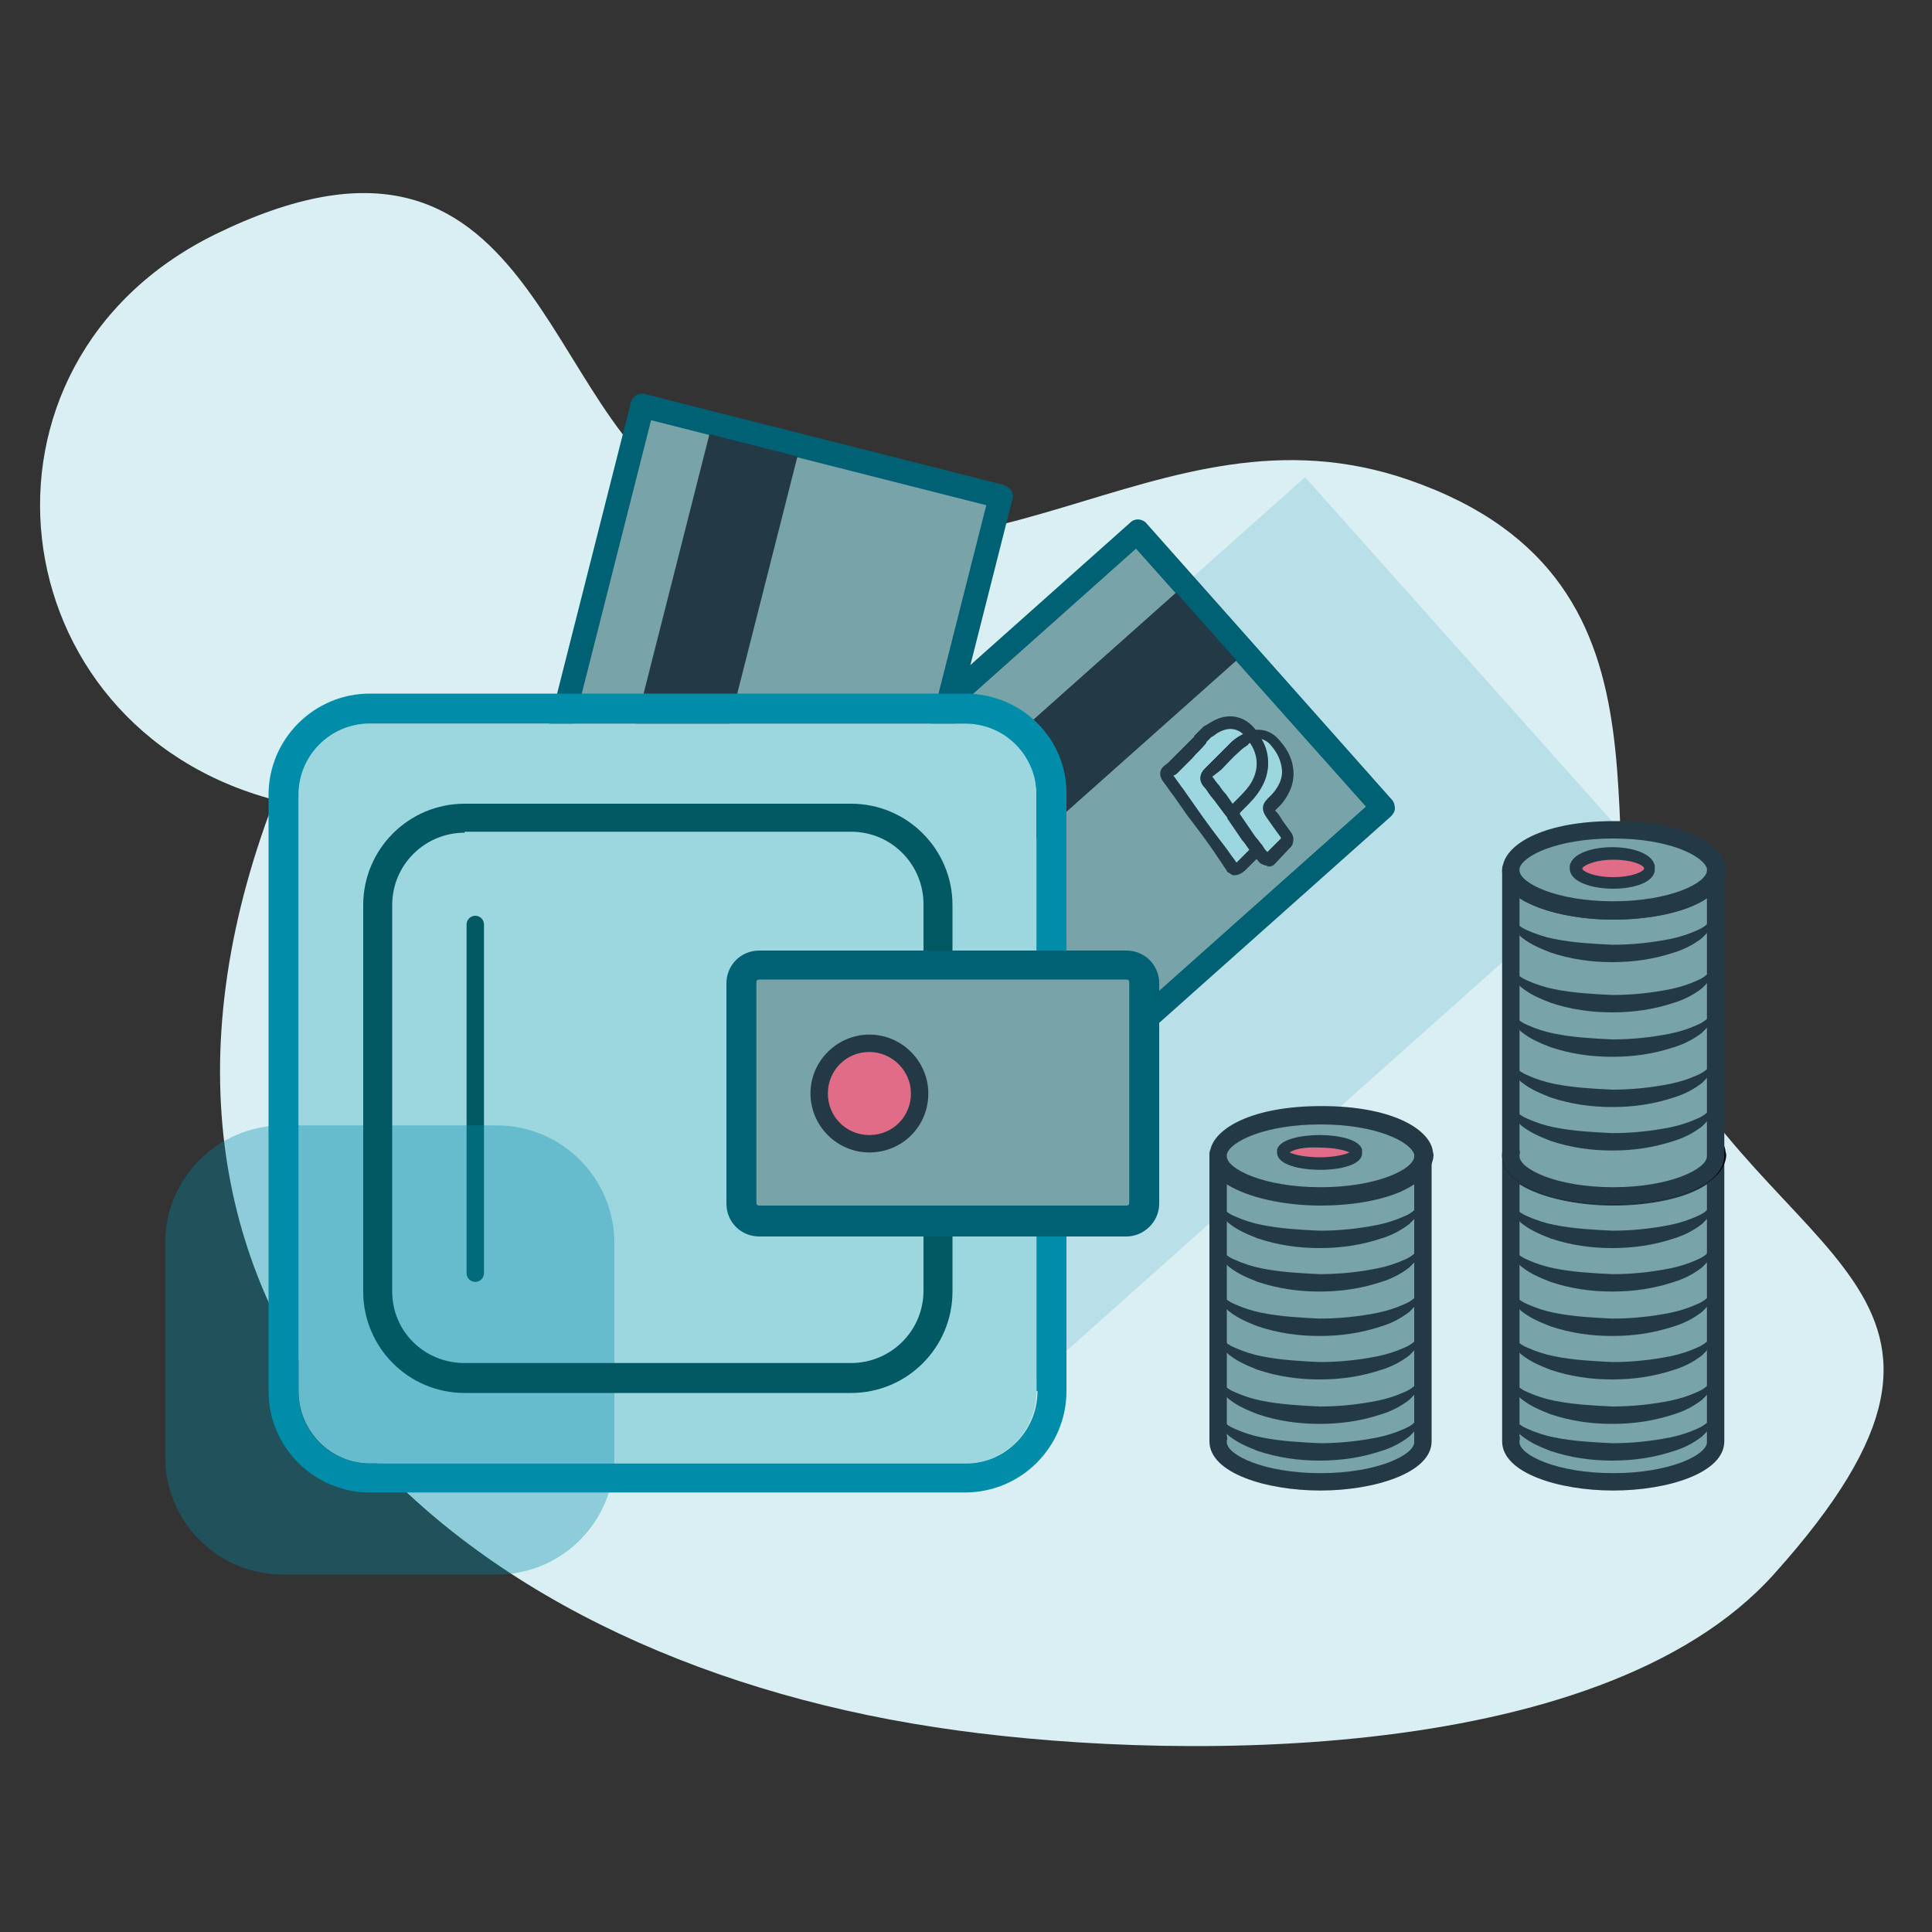
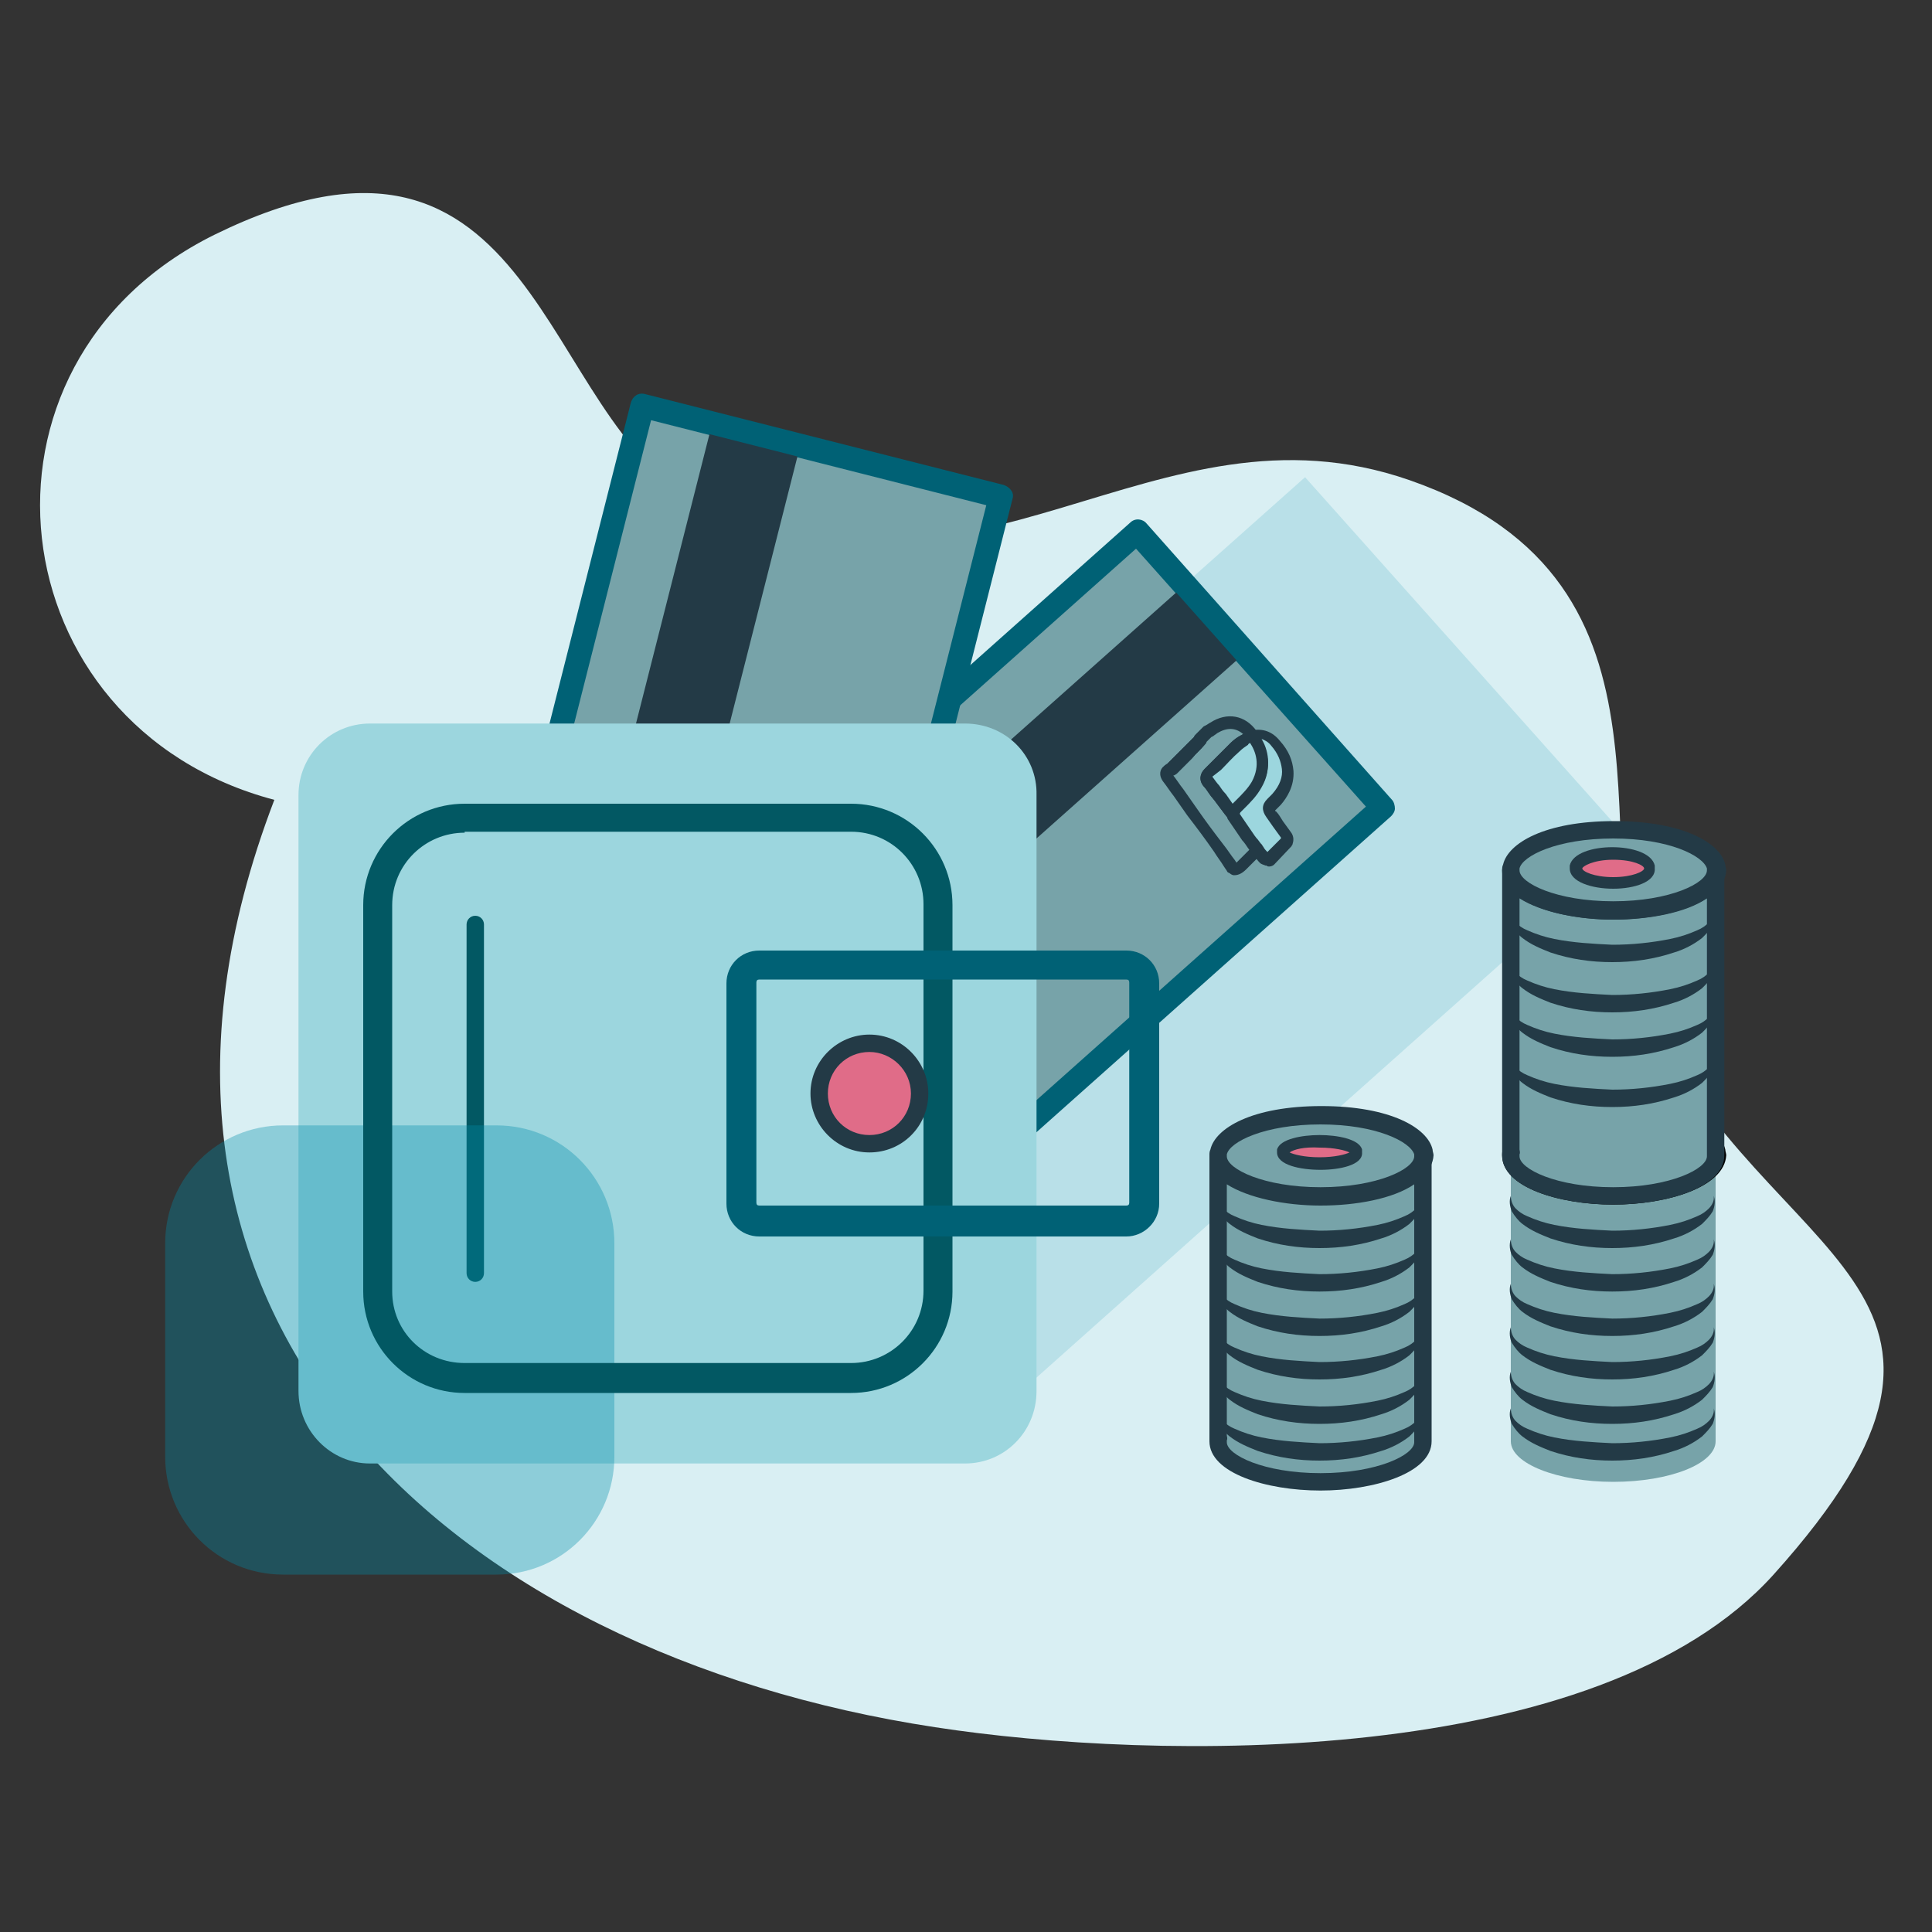
<svg xmlns="http://www.w3.org/2000/svg" version="1.1" id="Capa_1" x="0px" y="0px" viewBox="0 0 200 200" style="enable-background:new 0 0 200 200;" xml:space="preserve">
  <rect x="0" y="0" width="200" height="200" fill="#333333" stroke="none" />
  <style type="text/css">
	.st0{fill:#D9EFF3;}
	.st1{opacity:0.15;}
	.st2{fill:#008DAA;}
	.st3{fill:#77A3A9;}
	.st4{fill:#006175;}
	.st5{fill:#233A46;}
	.st6{fill:#9CD6DE;}
	.st7{fill:#025863;}
	.st8{fill:#0000FF;}
	.st9{fill:#FFFFFF;}
	.st10{fill:#F34F6E;}
	.st11{opacity:0.35;}
	.st12{fill:#E06C88;}
</style>
  <g>
    <g>
      <path class="st0" d="M28.4,82.8c-20.6,53.8,18.4,88.4,68.4,96c22.7,3.5,68.6,4.4,86.8-15.8c26.9-29.9-0.7-32-12.9-57.8    c-7.4-15.7,5.7-44.9-24.8-55.5c-26.5-9.2-44.8,16.1-73.7,2.1C55.8,43.8,56,7.7,22.2,24.3C-4.9,37.7-0.4,75.2,28.4,82.8z" />
    </g>
    <g class="st1">
      <polygon class="st2" points="135.1,49.4 67.7,109.4 74.3,116.8 74,117 82.4,126.4 82.7,126.2 101.7,147.6 169.1,87.5   " />
    </g>
    <g>
      <g>
        <rect x="86.1" y="58" transform="matrix(0.665 0.747 -0.747 0.665 103.779 -47.87)" class="st3" width="38.3" height="67.6" />
        <path class="st4" d="M92.7,129.8C92.7,129.8,92.7,129.8,92.7,129.8c-0.4,0-0.7-0.2-0.9-0.4l-25.4-28.6c-0.5-0.5-0.4-1.3,0.1-1.7     l50.5-45c0.5-0.5,1.3-0.4,1.7,0.1l25.4,28.6c0.2,0.2,0.3,0.6,0.3,0.9c0,0.3-0.2,0.6-0.4,0.8l-50.5,45     C93.3,129.7,93,129.8,92.7,129.8z M69,100.1l23.8,26.7l48.6-43.3l-23.8-26.7L69,100.1z" />
      </g>
      <g>
        <rect x="95.3" y="53.7" transform="matrix(0.665 0.747 -0.747 0.665 98.499 -45.562)" class="st5" width="9.4" height="66.6" />
      </g>
    </g>
    <g>
      <g>
        <rect x="57.6" y="45.6" transform="matrix(0.969 0.246 -0.246 0.969 21.92 -16.458)" class="st3" width="38.3" height="67.6" />
        <path class="st4" d="M87,118.1c-0.1,0-0.2,0-0.3,0l-37.1-9.4c-0.3-0.1-0.6-0.3-0.8-0.6c-0.2-0.3-0.2-0.6-0.1-0.9l16.6-65.5     c0.2-0.7,0.8-1.1,1.5-0.9l37.1,9.4c0.3,0.1,0.6,0.3,0.8,0.6c0.2,0.3,0.2,0.6,0.1,0.9l-16.6,65.5C88,117.7,87.5,118.1,87,118.1z      M51.4,106.6l34.7,8.8l16-63.1l-34.7-8.8L51.4,106.6z" />
      </g>
      <g>
        <rect x="65.1" y="45.1" transform="matrix(0.969 0.246 -0.246 0.969 21.456 -14.773)" class="st5" width="9.4" height="66.6" />
      </g>
    </g>
    <g>
      <path class="st6" d="M99.9,74.9H38.3c-4.1,0-7.4,3.3-7.4,7.4V144c0,4.1,3.3,7.5,7.4,7.5h61.6c4.1,0,7.4-3.3,7.4-7.5V82.3    C107.4,78.2,104.1,74.9,99.9,74.9z" />
-       <path class="st2" d="M99.9,71.8H38.3c-5.8,0-10.5,4.7-10.5,10.5V144c0,5.8,4.7,10.5,10.5,10.5h61.6c5.8,0,10.5-4.7,10.5-10.5V82.3    C110.5,76.5,105.8,71.8,99.9,71.8z M107.4,144c0,4.1-3.3,7.5-7.4,7.5H38.3c-4.1,0-7.4-3.3-7.4-7.5V82.3c0-4.1,3.3-7.4,7.4-7.4    h61.6c4.1,0,7.4,3.3,7.4,7.4V144z" />
    </g>
    <g>
      <path class="st7" d="M49.2,132.7c-0.5,0-0.9-0.4-0.9-0.9V95.7c0-0.5,0.4-0.9,0.9-0.9s0.9,0.4,0.9,0.9v36.1    C50.1,132.3,49.7,132.7,49.2,132.7z" />
    </g>
    <g>
      <path class="st3" d="M147.3,119.6c0,2.3-4.8,4.2-10.6,4.2c-5.9,0-10.6-1.9-10.6-4.2v29.2h0c0,0.1,0,0.3,0,0.4    c0,2.3,4.8,4.2,10.6,4.2c5.9,0,10.6-1.9,10.6-4.2c0-0.1,0-0.3,0-0.4h0V119.6z" />
      <path class="st5" d="M136.7,154.3c-5.6,0-11.5-1.8-11.5-5.1c0-0.1,0-0.2,0-0.2c0,0,0-0.1,0-0.1v-29.2c0-0.5,0.4-0.9,0.9-0.9    c0.5,0,0.9,0.4,0.9,0.9c0,1.3,3.8,3.2,9.7,3.2c5.9,0,9.7-1.9,9.7-3.2c0-0.5,0.4-0.9,0.9-0.9c0.5,0,0.9,0.4,0.9,0.9v29.2    c0,0.1,0,0.1,0,0.1c0,0.1,0,0.2,0,0.2C148.2,152.5,142.2,154.3,136.7,154.3z M127,148.6c0,0.1,0.1,0.3,0,0.5c0,0.1,0,0.1,0,0.2    c0,1.3,3.8,3.2,9.7,3.2c5.9,0,9.7-1.9,9.7-3.2c0,0,0-0.1,0-0.2c0-0.2,0-0.3,0-0.5v-26c-2.2,1.5-6,2.2-9.7,2.2    c-3.7,0-7.5-0.8-9.7-2.2V148.6z" />
    </g>
    <g>
      <path class="st8" d="M126,119.3v0.4C126,119.5,126.1,119.4,126,119.3L126,119.3z" />
    </g>
    <g>
      <path class="st8" d="M147.2,119.3c0,0.1,0,0.3,0,0.4L147.2,119.3L147.2,119.3z" />
    </g>
    <g>
      <path class="st3" d="M147.2,119.3c-0.5-2.1-5-3.8-10.6-3.8c-5.5,0-10.1,1.7-10.6,3.8c0,0.1,0,0.3,0,0.4c0,2.3,4.8,4.2,10.6,4.2    c5.9,0,10.6-1.9,10.6-4.2C147.3,119.5,147.2,119.4,147.2,119.3z" />
      <path class="st5" d="M136.7,124.7c-5.6,0-11.5-1.8-11.5-5.1c0-0.2,0-0.4,0.1-0.6c0.5-2.2,4.3-4.5,11.5-4.5c7.2,0,11,2.3,11.5,4.5    c0,0,0,0,0,0c0,0.2,0.1,0.4,0.1,0.6C148.2,122.9,142.2,124.7,136.7,124.7z M136.7,116.4c-5.8,0-9.4,1.8-9.7,3.1c0,0.1,0,0.1,0,0.2    c0,1.3,3.8,3.2,9.7,3.2c5.9,0,9.7-1.9,9.7-3.2c0,0,0-0.1,0-0.2C146,118.2,142.5,116.4,136.7,116.4z" />
    </g>
    <g>
      <path class="st5" d="M126.1,123.8c0,0.5,0.2,1,0.5,1.3c0.3,0.3,0.7,0.6,1.2,0.8c0.9,0.4,1.8,0.7,2.8,0.9c2,0.4,4,0.5,6,0.6    c2,0,4-0.2,6-0.6c1-0.2,1.9-0.5,2.8-0.9c0.5-0.2,0.9-0.5,1.2-0.8c0.3-0.3,0.6-0.8,0.5-1.3c0.2,0.5,0.1,1.1-0.1,1.6    c-0.3,0.5-0.7,0.9-1.1,1.3c-0.9,0.7-1.9,1.2-2.9,1.5c-2.1,0.7-4.2,1-6.4,1c-2.2,0-4.3-0.3-6.4-1c-1-0.4-2-0.8-2.9-1.5    c-0.4-0.3-0.8-0.8-1.1-1.3C125.9,124.9,125.8,124.3,126.1,123.8z" />
    </g>
    <g>
      <path class="st5" d="M126.1,128.3c0,0.5,0.2,1,0.5,1.3c0.3,0.3,0.7,0.6,1.2,0.8c0.9,0.4,1.8,0.7,2.8,0.9c2,0.4,4,0.5,6,0.6    c2,0,4-0.2,6-0.6c1-0.2,1.9-0.5,2.8-0.9c0.5-0.2,0.9-0.5,1.2-0.8c0.3-0.3,0.6-0.8,0.5-1.3c0.2,0.5,0.1,1.1-0.1,1.6    c-0.3,0.5-0.7,0.9-1.1,1.3c-0.9,0.7-1.9,1.2-2.9,1.5c-2.1,0.7-4.2,1-6.4,1c-2.2,0-4.3-0.3-6.4-1c-1-0.4-2-0.8-2.9-1.5    c-0.4-0.3-0.8-0.8-1.1-1.3C125.9,129.5,125.8,128.8,126.1,128.3z" />
    </g>
    <g>
      <path class="st5" d="M126.1,132.9c0,0.5,0.2,1,0.5,1.3c0.3,0.3,0.7,0.6,1.2,0.8c0.9,0.4,1.8,0.7,2.8,0.9c2,0.4,4,0.5,6,0.6    c2,0,4-0.2,6-0.6c1-0.2,1.9-0.5,2.8-0.9c0.5-0.2,0.9-0.5,1.2-0.8c0.3-0.3,0.6-0.8,0.5-1.3c0.2,0.5,0.1,1.1-0.1,1.6    c-0.3,0.5-0.7,0.9-1.1,1.3c-0.9,0.7-1.9,1.2-2.9,1.5c-2.1,0.7-4.2,1-6.4,1c-2.2,0-4.3-0.3-6.4-1c-1-0.4-2-0.8-2.9-1.5    c-0.4-0.3-0.8-0.8-1.1-1.3C125.9,134,125.8,133.4,126.1,132.9z" />
    </g>
    <g>
      <path class="st5" d="M126.1,137.4c0,0.5,0.2,1,0.5,1.3c0.3,0.3,0.7,0.6,1.2,0.8c0.9,0.4,1.8,0.7,2.8,0.9c2,0.4,4,0.5,6,0.6    c2,0,4-0.2,6-0.6c1-0.2,1.9-0.5,2.8-0.9c0.5-0.2,0.9-0.5,1.2-0.8c0.3-0.3,0.6-0.8,0.5-1.3c0.2,0.5,0.1,1.1-0.1,1.6    c-0.3,0.5-0.7,0.9-1.1,1.3c-0.9,0.7-1.9,1.2-2.9,1.5c-2.1,0.7-4.2,1-6.4,1c-2.2,0-4.3-0.3-6.4-1c-1-0.4-2-0.8-2.9-1.5    c-0.4-0.3-0.8-0.8-1.1-1.3C125.9,138.6,125.8,137.9,126.1,137.4z" />
    </g>
    <g>
      <path class="st5" d="M126.1,142c0,0.5,0.2,1,0.5,1.3c0.3,0.3,0.7,0.6,1.2,0.8c0.9,0.4,1.8,0.7,2.8,0.9c2,0.4,4,0.5,6,0.6    c2,0,4-0.2,6-0.6c1-0.2,1.9-0.5,2.8-0.9c0.5-0.2,0.9-0.5,1.2-0.8c0.3-0.3,0.6-0.8,0.5-1.3c0.2,0.5,0.1,1.1-0.1,1.6    c-0.3,0.5-0.7,0.9-1.1,1.3c-0.9,0.7-1.9,1.2-2.9,1.5c-2.1,0.7-4.2,1-6.4,1c-2.2,0-4.3-0.3-6.4-1c-1-0.4-2-0.8-2.9-1.5    c-0.4-0.3-0.8-0.8-1.1-1.3C125.9,143.1,125.8,142.5,126.1,142z" />
    </g>
    <g>
      <path class="st5" d="M126.1,145.8c0,0.5,0.2,1,0.5,1.3c0.3,0.3,0.7,0.6,1.2,0.8c0.9,0.4,1.8,0.7,2.8,0.9c2,0.4,4,0.5,6,0.6    c2,0,4-0.2,6-0.6c1-0.2,1.9-0.5,2.8-0.9c0.5-0.2,0.9-0.5,1.2-0.8c0.3-0.3,0.6-0.8,0.5-1.3c0.2,0.5,0.1,1.1-0.1,1.6    c-0.3,0.5-0.7,0.9-1.1,1.3c-0.9,0.7-1.9,1.2-2.9,1.5c-2.1,0.7-4.2,1-6.4,1c-2.2,0-4.3-0.3-6.4-1c-1-0.4-2-0.8-2.9-1.5    c-0.4-0.3-0.8-0.8-1.1-1.3C125.9,146.9,125.8,146.3,126.1,145.8z" />
    </g>
    <g>
      <path class="st3" d="M177.6,119.6c0,2.3-4.8,4.2-10.6,4.2c-5.9,0-10.6-1.9-10.6-4.2v29.2h0c0,0.1,0,0.3,0,0.4    c0,2.3,4.8,4.2,10.6,4.2c5.9,0,10.6-1.9,10.6-4.2c0-0.1,0-0.3,0-0.4h0V119.6z" />
-       <path class="st5" d="M167,154.3c-5.6,0-11.5-1.8-11.5-5.1c0-0.1,0-0.2,0-0.2c0,0,0-0.1,0-0.1v-29.2c0-0.5,0.4-0.9,0.9-0.9    s0.9,0.4,0.9,0.9c0,1.3,3.8,3.2,9.7,3.2c5.9,0,9.7-1.9,9.7-3.2c0-0.5,0.4-0.9,0.9-0.9s0.9,0.4,0.9,0.9v29.2c0,0.1,0,0.1,0,0.1    c0,0.1,0,0.2,0,0.2C178.5,152.5,172.6,154.3,167,154.3z M157.3,148.6c0,0.1,0.1,0.3,0,0.5c0,0.1,0,0.1,0,0.2    c0,1.3,3.8,3.2,9.7,3.2c5.9,0,9.7-1.9,9.7-3.2c0,0,0-0.1,0-0.2c0-0.2,0-0.3,0-0.5v-26c-2.2,1.5-6,2.2-9.7,2.2    c-3.7,0-7.5-0.8-9.7-2.2V148.6z" />
    </g>
    <g>
      <path class="st8" d="M156.4,119.3v0.4C156.4,119.5,156.4,119.4,156.4,119.3L156.4,119.3z" />
    </g>
    <g>
      <path class="st8" d="M177.5,119.3c0,0.1,0,0.3,0,0.4L177.5,119.3L177.5,119.3z" />
    </g>
    <g>
      <path class="st9" d="M177.5,119.3c-0.5-2.1-5-3.8-10.6-3.8s-10.1,1.7-10.6,3.8c0,0.1,0,0.3,0,0.4c0,2.3,4.8,4.2,10.6,4.2    c5.9,0,10.6-1.9,10.6-4.2C177.6,119.5,177.6,119.4,177.5,119.3z" />
      <path d="M167,124.7c-5.6,0-11.5-1.8-11.5-5.1c0-0.2,0-0.4,0.1-0.6c0.5-2.2,4.3-4.5,11.5-4.5c7.2,0,11,2.3,11.5,4.5l0,0    c0,0.2,0.1,0.4,0.1,0.6C178.5,122.9,172.6,124.7,167,124.7z M167,116.4c-5.8,0-9.4,1.8-9.7,3.1c0,0.1,0,0.1,0,0.2    c0,1.3,3.8,3.2,9.7,3.2c5.9,0,9.7-1.9,9.7-3.2c0,0,0-0.1,0-0.2C176.3,118.2,172.8,116.4,167,116.4z" />
    </g>
    <g>
      <path class="st5" d="M156.4,123.8c0,0.5,0.2,1,0.5,1.3c0.3,0.3,0.7,0.6,1.2,0.8c0.9,0.4,1.8,0.7,2.8,0.9c2,0.4,4,0.5,6,0.6    c2,0,4-0.2,6-0.6c1-0.2,1.9-0.5,2.8-0.9c0.5-0.2,0.9-0.5,1.2-0.8c0.3-0.3,0.6-0.8,0.5-1.3c0.2,0.5,0.1,1.1-0.1,1.6    c-0.3,0.5-0.7,0.9-1.1,1.3c-0.9,0.7-1.9,1.2-2.9,1.5c-2.1,0.7-4.2,1-6.4,1c-2.2,0-4.3-0.3-6.4-1c-1-0.4-2-0.8-2.9-1.5    c-0.4-0.3-0.8-0.8-1.1-1.3C156.3,124.9,156.2,124.3,156.4,123.8z" />
    </g>
    <g>
      <path class="st5" d="M156.4,128.3c0,0.5,0.2,1,0.5,1.3c0.3,0.3,0.7,0.6,1.2,0.8c0.9,0.4,1.8,0.7,2.8,0.9c2,0.4,4,0.5,6,0.6    c2,0,4-0.2,6-0.6c1-0.2,1.9-0.5,2.8-0.9c0.5-0.2,0.9-0.5,1.2-0.8c0.3-0.3,0.6-0.8,0.5-1.3c0.2,0.5,0.1,1.1-0.1,1.6    c-0.3,0.5-0.7,0.9-1.1,1.3c-0.9,0.7-1.9,1.2-2.9,1.5c-2.1,0.7-4.2,1-6.4,1c-2.2,0-4.3-0.3-6.4-1c-1-0.4-2-0.8-2.9-1.5    c-0.4-0.3-0.8-0.8-1.1-1.3C156.3,129.5,156.2,128.8,156.4,128.3z" />
    </g>
    <g>
      <path class="st5" d="M156.4,132.9c0,0.5,0.2,1,0.5,1.3c0.3,0.3,0.7,0.6,1.2,0.8c0.9,0.4,1.8,0.7,2.8,0.9c2,0.4,4,0.5,6,0.6    c2,0,4-0.2,6-0.6c1-0.2,1.9-0.5,2.8-0.9c0.5-0.2,0.9-0.5,1.2-0.8c0.3-0.3,0.6-0.8,0.5-1.3c0.2,0.5,0.1,1.1-0.1,1.6    c-0.3,0.5-0.7,0.9-1.1,1.3c-0.9,0.7-1.9,1.2-2.9,1.5c-2.1,0.7-4.2,1-6.4,1c-2.2,0-4.3-0.3-6.4-1c-1-0.4-2-0.8-2.9-1.5    c-0.4-0.3-0.8-0.8-1.1-1.3C156.3,134,156.2,133.4,156.4,132.9z" />
    </g>
    <g>
      <path class="st5" d="M156.4,137.4c0,0.5,0.2,1,0.5,1.3c0.3,0.3,0.7,0.6,1.2,0.8c0.9,0.4,1.8,0.7,2.8,0.9c2,0.4,4,0.5,6,0.6    c2,0,4-0.2,6-0.6c1-0.2,1.9-0.5,2.8-0.9c0.5-0.2,0.9-0.5,1.2-0.8c0.3-0.3,0.6-0.8,0.5-1.3c0.2,0.5,0.1,1.1-0.1,1.6    c-0.3,0.5-0.7,0.9-1.1,1.3c-0.9,0.7-1.9,1.2-2.9,1.5c-2.1,0.7-4.2,1-6.4,1c-2.2,0-4.3-0.3-6.4-1c-1-0.4-2-0.8-2.9-1.5    c-0.4-0.3-0.8-0.8-1.1-1.3C156.3,138.6,156.2,137.9,156.4,137.4z" />
    </g>
    <g>
      <path class="st5" d="M156.4,142c0,0.5,0.2,1,0.5,1.3c0.3,0.3,0.7,0.6,1.2,0.8c0.9,0.4,1.8,0.7,2.8,0.9c2,0.4,4,0.5,6,0.6    c2,0,4-0.2,6-0.6c1-0.2,1.9-0.5,2.8-0.9c0.5-0.2,0.9-0.5,1.2-0.8c0.3-0.3,0.6-0.8,0.5-1.3c0.2,0.5,0.1,1.1-0.1,1.6    c-0.3,0.5-0.7,0.9-1.1,1.3c-0.9,0.7-1.9,1.2-2.9,1.5c-2.1,0.7-4.2,1-6.4,1c-2.2,0-4.3-0.3-6.4-1c-1-0.4-2-0.8-2.9-1.5    c-0.4-0.3-0.8-0.8-1.1-1.3C156.3,143.1,156.2,142.5,156.4,142z" />
    </g>
    <g>
      <path class="st5" d="M156.4,145.8c0,0.5,0.2,1,0.5,1.3c0.3,0.3,0.7,0.6,1.2,0.8c0.9,0.4,1.8,0.7,2.8,0.9c2,0.4,4,0.5,6,0.6    c2,0,4-0.2,6-0.6c1-0.2,1.9-0.5,2.8-0.9c0.5-0.2,0.9-0.5,1.2-0.8c0.3-0.3,0.6-0.8,0.5-1.3c0.2,0.5,0.1,1.1-0.1,1.6    c-0.3,0.5-0.7,0.9-1.1,1.3c-0.9,0.7-1.9,1.2-2.9,1.5c-2.1,0.7-4.2,1-6.4,1c-2.2,0-4.3-0.3-6.4-1c-1-0.4-2-0.8-2.9-1.5    c-0.4-0.3-0.8-0.8-1.1-1.3C156.3,146.9,156.2,146.3,156.4,145.8z" />
    </g>
    <g>
      <path class="st3" d="M177.6,90.1c0,2.3-4.8,4.2-10.6,4.2c-5.9,0-10.6-1.9-10.6-4.2v29.2h0c0,0.1,0,0.3,0,0.4    c0,2.3,4.8,4.2,10.6,4.2c5.9,0,10.6-1.9,10.6-4.2c0-0.1,0-0.3,0-0.4h0V90.1z" />
      <path class="st5" d="M167,124.7c-5.6,0-11.5-1.8-11.5-5.1c0-0.1,0-0.2,0-0.2c0,0,0-0.1,0-0.1V90.1c0-0.5,0.4-0.9,0.9-0.9    s0.9,0.4,0.9,0.9c0,1.3,3.8,3.2,9.7,3.2c5.9,0,9.7-1.9,9.7-3.2c0-0.5,0.4-0.9,0.9-0.9s0.9,0.4,0.9,0.9v29.2c0,0.1,0,0.1,0,0.1    c0,0.1,0,0.2,0,0.2C178.5,122.9,172.6,124.7,167,124.7z M157.3,119c0,0.1,0.1,0.3,0,0.5c0,0.1,0,0.1,0,0.2c0,1.3,3.8,3.2,9.7,3.2    c5.9,0,9.7-1.9,9.7-3.2c0,0,0-0.1,0-0.2c0-0.2,0-0.3,0-0.5v-26c-2.2,1.5-6,2.2-9.7,2.2c-3.7,0-7.5-0.8-9.7-2.2V119z" />
    </g>
    <g>
      <path class="st8" d="M156.4,89.7v0.4C156.4,89.9,156.4,89.8,156.4,89.7L156.4,89.7z" />
    </g>
    <g>
      <path class="st8" d="M177.5,89.7c0,0.1,0,0.3,0,0.4L177.5,89.7L177.5,89.7z" />
    </g>
    <g>
      <path class="st3" d="M177.5,89.7c-0.5-2.1-5-3.8-10.6-3.8s-10.1,1.7-10.6,3.8c0,0.1,0,0.3,0,0.4c0,2.3,4.8,4.2,10.6,4.2    c5.9,0,10.6-1.9,10.6-4.2C177.6,89.9,177.6,89.8,177.5,89.7z" />
      <path class="st5" d="M167,95.2c-5.6,0-11.5-1.8-11.5-5.1c0-0.2,0-0.4,0.1-0.6c0.5-2.2,4.3-4.5,11.5-4.5s11,2.3,11.5,4.5    c0,0,0,0,0,0c0,0.2,0.1,0.4,0.1,0.6C178.5,93.4,172.6,95.2,167,95.2z M167,86.8c-5.8,0-9.4,1.8-9.7,3.1c0,0.1,0,0.1,0,0.2    c0,1.3,3.8,3.2,9.7,3.2c5.9,0,9.7-1.9,9.7-3.2c0,0,0-0.1,0-0.2C176.3,88.6,172.8,86.8,167,86.8z" />
    </g>
    <g>
      <path class="st5" d="M156.4,94.2c0,0.5,0.2,1,0.5,1.3c0.3,0.3,0.7,0.6,1.2,0.8c0.9,0.4,1.8,0.7,2.8,0.9c2,0.4,4,0.5,6,0.6    c2,0,4-0.2,6-0.6c1-0.2,1.9-0.5,2.8-0.9c0.5-0.2,0.9-0.5,1.2-0.8c0.3-0.3,0.6-0.8,0.5-1.3c0.2,0.5,0.1,1.1-0.1,1.6    c-0.3,0.5-0.7,0.9-1.1,1.3c-0.9,0.7-1.9,1.2-2.9,1.5c-2.1,0.7-4.2,1-6.4,1c-2.2,0-4.3-0.3-6.4-1c-1-0.4-2-0.8-2.9-1.5    c-0.4-0.3-0.8-0.8-1.1-1.3C156.3,95.4,156.2,94.7,156.4,94.2z" />
    </g>
    <g>
      <path class="st5" d="M156.4,99.4c0,0.5,0.2,1,0.5,1.3c0.3,0.3,0.7,0.6,1.2,0.8c0.9,0.4,1.8,0.7,2.8,0.9c2,0.4,4,0.5,6,0.6    c2,0,4-0.2,6-0.6c1-0.2,1.9-0.5,2.8-0.9c0.5-0.2,0.9-0.5,1.2-0.8c0.3-0.3,0.6-0.8,0.5-1.3c0.2,0.5,0.1,1.1-0.1,1.6    c-0.3,0.5-0.7,0.9-1.1,1.3c-0.9,0.7-1.9,1.2-2.9,1.5c-2.1,0.7-4.2,1-6.4,1c-2.2,0-4.3-0.3-6.4-1c-1-0.4-2-0.8-2.9-1.5    c-0.4-0.3-0.8-0.8-1.1-1.3C156.3,100.6,156.2,99.9,156.4,99.4z" />
    </g>
    <g>
      <path class="st5" d="M156.4,104c0,0.5,0.2,1,0.5,1.3c0.3,0.3,0.7,0.6,1.2,0.8c0.9,0.4,1.8,0.7,2.8,0.9c2,0.4,4,0.5,6,0.6    c2,0,4-0.2,6-0.6c1-0.2,1.9-0.5,2.8-0.9c0.5-0.2,0.9-0.5,1.2-0.8c0.3-0.3,0.6-0.8,0.5-1.3c0.2,0.5,0.1,1.1-0.1,1.6    c-0.3,0.5-0.7,0.9-1.1,1.3c-0.9,0.7-1.9,1.2-2.9,1.5c-2.1,0.7-4.2,1-6.4,1c-2.2,0-4.3-0.3-6.4-1c-1-0.4-2-0.8-2.9-1.5    c-0.4-0.3-0.8-0.8-1.1-1.3C156.3,105.1,156.2,104.5,156.4,104z" />
    </g>
    <g>
      <path class="st5" d="M156.4,109.2c0,0.5,0.2,1,0.5,1.3c0.3,0.3,0.7,0.6,1.2,0.8c0.9,0.4,1.8,0.7,2.8,0.9c2,0.4,4,0.5,6,0.6    c2,0,4-0.2,6-0.6c1-0.2,1.9-0.5,2.8-0.9c0.5-0.2,0.9-0.5,1.2-0.8c0.3-0.3,0.6-0.8,0.5-1.3c0.2,0.5,0.1,1.1-0.1,1.6    c-0.3,0.5-0.7,0.9-1.1,1.3c-0.9,0.7-1.9,1.2-2.9,1.5c-2.1,0.7-4.2,1-6.4,1c-2.2,0-4.3-0.3-6.4-1c-1-0.4-2-0.8-2.9-1.5    c-0.4-0.3-0.8-0.8-1.1-1.3C156.3,110.3,156.2,109.7,156.4,109.2z" />
    </g>
    <g>
-       <path class="st5" d="M156.4,113.7c0,0.5,0.2,1,0.5,1.3c0.3,0.3,0.7,0.6,1.2,0.8c0.9,0.4,1.8,0.7,2.8,0.9c2,0.4,4,0.5,6,0.6    c2,0,4-0.2,6-0.6c1-0.2,1.9-0.5,2.8-0.9c0.5-0.2,0.9-0.5,1.2-0.8c0.3-0.3,0.6-0.8,0.5-1.3c0.2,0.5,0.1,1.1-0.1,1.6    c-0.3,0.5-0.7,0.9-1.1,1.3c-0.9,0.7-1.9,1.2-2.9,1.5c-2.1,0.7-4.2,1-6.4,1c-2.2,0-4.3-0.3-6.4-1c-1-0.4-2-0.8-2.9-1.5    c-0.4-0.3-0.8-0.8-1.1-1.3C156.3,114.8,156.2,114.2,156.4,113.7z" />
-     </g>
+       </g>
    <g id="AbTGVt.tif_3_">
      <g>
        <g>
-           <path class="st6" d="M127.7,89.9c-0.1-0.1-0.1-0.1-0.2-0.2c0,0,0-0.1,0-0.1c-0.4-0.6-0.9-1.3-1.3-1.9c-1.2-1.7-2.5-3.4-3.7-5.1      c-0.5-0.7-1.1-1.4-1.6-2.2c-0.2-0.3-0.3-0.5,0-0.8c0.1-0.1,0.2-0.1,0.3-0.2c0.4-0.4,0.9-0.9,1.3-1.3c0.6-0.6,1.1-1.1,1.6-1.7      c0,0,0-0.1,0-0.2c0.2-0.2,0.4-0.4,0.7-0.7c0.2-0.2,0.4-0.3,0.7-0.5c1.5-0.9,2.9-0.7,3.9,0.7c0,0,0,0,0,0      c-0.1,0.1-0.2,0.1-0.2,0.2c-0.5,0.3-1,0.6-1.5,1c-0.9,0.8-1.7,1.7-2.6,2.6c-0.3,0.3-0.3,0.6-0.1,1c0.4,0.6,0.9,1.2,1.3,1.7      c0.4,0.6,0.9,1.2,1.3,1.7c0.5,0.7,1,1.5,1.5,2.2c0.3,0.4,0.6,0.8,0.9,1.2c0,0.1,0,0.2,0,0.2c-0.6,0.6-1.1,1.1-1.7,1.7      C128.2,89.9,128,90,127.7,89.9z" />
          <path class="st5" d="M127.8,90.6c0,0-0.1,0-0.1,0c-0.1,0-0.3-0.1-0.4-0.2l-0.2-0.1c-0.1-0.1-0.1-0.2-0.2-0.3l-0.2-0.3      c-0.3-0.5-0.7-1-1-1.5c-0.9-1.3-1.8-2.5-2.8-3.8l-1.4-2c-0.4-0.5-0.7-1-1.1-1.5c-0.5-0.7-0.3-1.3,0.1-1.6c0,0,0.1-0.1,0.1-0.1      c0,0,0.1,0,0.1-0.1c0,0,0,0,0.1,0c0.3-0.3,0.6-0.6,0.9-0.9l0.7-0.7c0.4-0.4,0.8-0.8,1.2-1.2c0-0.1,0.1-0.2,0.2-0.3l0.7-0.7      c0,0,0,0,0.1-0.1l0.2-0.1c0.2-0.1,0.3-0.2,0.5-0.3c1.7-1.1,3.6-0.8,4.8,0.9c0.1,0.2,0.2,0.4,0,0.6c-0.1,0.1-0.1,0.2-0.2,0.2      l-0.2,0.2c-0.2,0.1-0.3,0.2-0.5,0.3c-0.3,0.2-0.6,0.4-0.9,0.7c-0.7,0.6-1.3,1.3-1.9,1.9l-0.7,0.7c0,0.1-0.1,0.1-0.1,0.1      c0,0,0,0,0.1,0.1c0.2,0.3,0.4,0.6,0.6,0.8c0.2,0.3,0.4,0.6,0.7,0.9c0.3,0.4,0.6,0.8,0.9,1.2l0.8,1l1.2,1.7      c0.2,0.3,0.4,0.6,0.6,0.8l0.3,0.4c0.1,0.1,0.1,0.3,0.1,0.4l0,0.2c0,0.1-0.1,0.3-0.2,0.4l-0.5,0.5c-0.4,0.4-0.8,0.8-1.2,1.2      C128.6,90.4,128.2,90.6,127.8,90.6z M127,90C127,90,127,90,127,90L127,90z M121.4,80.2c0.4,0.5,0.7,1,1.1,1.5l1.4,2      c0.9,1.3,1.8,2.5,2.8,3.8c0.4,0.5,0.7,1,1.1,1.5l0.2,0.3c0.4-0.4,0.8-0.8,1.2-1.2l0.2-0.2l-0.1-0.1c-0.2-0.3-0.4-0.6-0.6-0.8      l-1.5-2.2l-0.4-0.5c-0.3-0.4-0.6-0.8-0.9-1.2c-0.2-0.3-0.5-0.6-0.7-0.9c-0.2-0.3-0.4-0.6-0.6-0.8c-0.5-0.6-0.4-1.3,0.1-1.8      l0.7-0.7c0.6-0.6,1.3-1.3,2-2c0.3-0.3,0.7-0.6,1.1-0.8c0.1,0,0.1-0.1,0.2-0.1c-0.8-0.7-1.7-0.7-2.7-0.1      c-0.1,0.1-0.3,0.2-0.4,0.3l-0.2,0.1l-0.5,0.5c0,0.1-0.1,0.2-0.2,0.3c-0.4,0.5-0.9,0.9-1.3,1.4l-0.7,0.7      c-0.3,0.3-0.6,0.6-0.9,0.9C121.6,80.1,121.5,80.1,121.4,80.2z" />
        </g>
        <g>
          <path class="st6" d="M133.3,87.2c-0.6,0.6-1.2,1.2-1.8,1.9c-0.2-0.1-0.4-0.1-0.5-0.3c-0.3-0.3-0.5-0.6-0.8-0.9      c0,0-0.1-0.1-0.1-0.1c-0.3-0.4-0.6-0.8-0.9-1.2c-0.5-0.7-1-1.5-1.5-2.2c0.1-0.2,0.2-0.5,0.4-0.7c0.7-0.8,1.5-1.5,2-2.5      c1-1.9,0.6-3.7-0.7-5.1c0,0,0,0,0,0c0.1,0,0.1,0,0.2,0c1-0.3,1.8,0.1,2.4,0.9c0.7,0.8,1.2,1.7,1.3,2.7c0.1,1.2-0.4,2.2-1.2,3.1      c-0.2,0.2-0.3,0.3-0.5,0.5c-0.4,0.4-0.4,0.6-0.1,1.1c0.5,0.7,1,1.4,1.6,2.1C133.3,86.7,133.4,86.9,133.3,87.2z" />
          <path class="st5" d="M131.4,89.7c-0.1,0-0.2,0-0.3-0.1c0,0-0.1,0-0.1,0c-0.2-0.1-0.4-0.1-0.6-0.3c-0.2-0.2-0.4-0.5-0.6-0.7      l-0.2-0.3c0,0-0.1-0.1-0.1-0.1l-0.3-0.4c-0.2-0.3-0.4-0.6-0.6-0.8l-1.5-2.2c-0.1-0.2-0.1-0.4,0-0.6c0-0.1,0.1-0.1,0.1-0.2      c0.1-0.2,0.2-0.5,0.4-0.7c0.1-0.1,0.3-0.3,0.4-0.4c0.6-0.6,1.2-1.2,1.6-1.9c1.1-2,0.1-3.6-0.6-4.4c-0.2-0.2-0.2-0.4-0.1-0.6      c0.1-0.2,0.4-0.4,0.6-0.4c0,0,0,0,0,0c0.1,0,0.1,0,0.1,0c1.1-0.2,2.1,0.1,2.9,1.1c0.9,1,1.3,2,1.4,3.1c0.1,1.6-0.7,2.8-1.3,3.5      c-0.1,0.1-0.3,0.3-0.4,0.4l-0.1,0.1c-0.1,0.1-0.1,0.1-0.1,0.1c0,0,0,0.1,0.1,0.1c0.3,0.3,0.5,0.7,0.7,1c0.3,0.4,0.5,0.7,0.8,1.1      c0.4,0.5,0.3,1,0.2,1.3c0,0.1-0.1,0.1-0.1,0.2l-1.8,1.9C131.8,89.6,131.6,89.7,131.4,89.7z M130.5,87.3L130.5,87.3      c0.1,0.1,0.1,0.1,0.1,0.1l0.2,0.3c0.1,0.2,0.3,0.4,0.4,0.5l1.4-1.4c0,0,0,0,0-0.1c-0.3-0.4-0.5-0.7-0.8-1.1      c-0.2-0.3-0.5-0.7-0.7-1c-0.5-0.7-0.5-1.3,0.1-1.9l0.2-0.2c0.1-0.1,0.2-0.2,0.3-0.3c0.8-0.9,1.1-1.8,1-2.6      c-0.1-0.8-0.4-1.6-1.1-2.4c-0.3-0.4-0.7-0.6-1-0.7c0.9,1.5,0.9,3.3,0,4.9c-0.5,0.9-1.1,1.5-1.8,2.2c-0.1,0.1-0.3,0.3-0.4,0.4      c0,0-0.1,0.1-0.1,0.2l1.3,1.9c0.2,0.3,0.4,0.6,0.6,0.8L130.5,87.3z M133.3,87.2L133.3,87.2L133.3,87.2z M129.5,75.4      C129.5,75.4,129.5,75.4,129.5,75.4C129.5,75.4,129.5,75.4,129.5,75.4z" />
        </g>
        <g>
          <path class="st6" d="M129.4,76c1.2,1.4,1.7,3.3,0.7,5.1c-0.5,1-1.3,1.7-2,2.5c-0.2,0.2-0.2,0.5-0.4,0.7      c-0.4-0.6-0.9-1.2-1.3-1.7c-0.4-0.6-0.9-1.2-1.3-1.7c-0.3-0.4-0.3-0.7,0.1-1c0.9-0.9,1.7-1.8,2.6-2.6c0.4-0.4,1-0.7,1.5-1      C129.3,76.1,129.4,76.1,129.4,76z" />
          <path class="st5" d="M127.7,85c-0.2,0-0.4-0.1-0.5-0.2l-0.4-0.5c-0.3-0.4-0.6-0.8-0.9-1.2c-0.2-0.3-0.5-0.6-0.7-0.9      c-0.2-0.3-0.4-0.6-0.6-0.8c-0.5-0.6-0.4-1.3,0.1-1.8l0.7-0.7c0.6-0.6,1.3-1.3,2-2c0.3-0.3,0.7-0.6,1.1-0.8      c0.2-0.1,0.3-0.2,0.4-0.3l0.2-0.2c0.3-0.2,0.6-0.1,0.8,0.1c1.5,1.8,1.8,3.9,0.7,5.8c-0.5,0.9-1.1,1.5-1.8,2.2      c-0.1,0.1-0.3,0.3-0.4,0.4c0,0-0.1,0.2-0.1,0.3c0,0.1-0.1,0.2-0.1,0.3C128.1,84.8,128,84.9,127.7,85C127.7,85,127.7,85,127.7,85      z M125.5,80.4C125.5,80.4,125.5,80.4,125.5,80.4c0.3,0.4,0.5,0.7,0.7,0.9c0.2,0.3,0.4,0.6,0.7,0.9c0.2,0.3,0.5,0.7,0.7,1      c0,0,0,0,0,0c0.1-0.1,0.3-0.3,0.4-0.4c0.6-0.6,1.2-1.2,1.6-1.9c0.9-1.7,0.4-3.1-0.2-4c-0.1,0.1-0.2,0.1-0.2,0.2      c-0.3,0.2-0.6,0.4-0.9,0.7c-0.7,0.6-1.3,1.3-1.9,1.9L125.5,80.4C125.5,80.3,125.5,80.4,125.5,80.4z" />
        </g>
        <g>
          <path class="st10" d="M120.9,79.7c1.1-1.1,2.2-2.2,3.3-3.3c0,0.1,0,0.1,0,0.2c-0.5,0.6-1.1,1.1-1.6,1.7      c-0.4,0.4-0.8,0.9-1.3,1.3C121.2,79.6,121.1,79.7,120.9,79.7z" />
          <path class="st5" d="M120.9,80.4c-0.2,0-0.4-0.1-0.5-0.2c-0.2-0.2-0.2-0.6,0.1-0.8l3.3-3.3c0.2-0.2,0.5-0.2,0.7-0.1      c0.2,0.1,0.4,0.4,0.4,0.6c0,0.1,0,0.3-0.2,0.5c-0.4,0.5-0.9,0.9-1.3,1.4l-0.7,0.7c-0.3,0.3-0.6,0.6-0.9,0.9      c-0.1,0.1-0.3,0.2-0.4,0.2l-0.1,0C121.1,80.3,121,80.4,120.9,80.4z" />
        </g>
        <g>
          <path class="st10" d="M130.1,87.8c0,0,0.1,0.1,0.1,0.1c0,0-0.1,0.1-0.1,0.1C130,87.9,130.1,87.8,130.1,87.8z" />
          <path class="st5" d="M130,88.6c-0.1,0-0.2,0-0.3-0.1c-0.2-0.1-0.4-0.4-0.3-0.6l0-0.2c0-0.2,0.2-0.4,0.4-0.5      c0.2-0.1,0.4,0,0.6,0.1l0.1,0.1c0.1,0.1,0.2,0.3,0.2,0.5c0,0.2-0.1,0.3-0.2,0.5l-0.1,0.1C130.3,88.5,130.2,88.6,130,88.6z" />
        </g>
      </g>
    </g>
    <g class="st11">
      <path class="st2" d="M51.4,163H29.3c-6.8,0-12.2-5.5-12.2-12.2v-22.1c0-6.8,5.5-12.2,12.2-12.2h22.1c6.8,0,12.2,5.5,12.2,12.2    v22.1C63.6,157.5,58.2,163,51.4,163z" />
    </g>
    <g>
      <path class="st7" d="M88.1,144.2l-40,0c-5.8,0-10.5-4.7-10.5-10.5v-40c0-5.8,4.7-10.5,10.5-10.5h40c5.8,0,10.5,4.7,10.5,10.5v40    C98.6,139.5,93.9,144.2,88.1,144.2z M48.1,86.2c-4.1,0-7.5,3.3-7.5,7.5v40c0,4.1,3.3,7.4,7.5,7.4l40,0c4.1,0,7.5-3.3,7.5-7.5v-40    c0-4.1-3.3-7.5-7.5-7.5H48.1z" />
    </g>
    <g>
-       <path class="st3" d="M115.4,126.4H79.7c-1.7,0-3-1.3-3-3v-20.5c0-1.7,1.3-3,3-3h35.7c1.6,0,3,1.3,3,3v20.5    C118.4,125.1,117.1,126.4,115.4,126.4z" />
      <path class="st4" d="M116.6,128h-38c-1.9,0-3.4-1.5-3.4-3.4v-22.8c0-1.9,1.5-3.4,3.4-3.4h38c1.9,0,3.4,1.5,3.4,3.4v22.8    C120,126.5,118.4,128,116.6,128z M78.6,101.4c-0.2,0-0.3,0.1-0.3,0.3v22.8c0,0.2,0.1,0.3,0.3,0.3h38c0.2,0,0.3-0.1,0.3-0.3v-22.8    c0-0.2-0.1-0.3-0.3-0.3H78.6z" />
    </g>
    <g>
      <circle class="st12" cx="90" cy="113.2" r="5.2" />
      <path class="st5" d="M90,119.3c-3.4,0-6.1-2.8-6.1-6.1c0-3.4,2.8-6.1,6.1-6.1c3.4,0,6.1,2.8,6.1,6.1    C96.1,116.6,93.4,119.3,90,119.3z M90,108.9c-2.4,0-4.3,1.9-4.3,4.3c0,2.4,1.9,4.3,4.3,4.3c2.4,0,4.3-1.9,4.3-4.3    C94.3,110.8,92.3,108.9,90,108.9z" />
    </g>
    <g>
      <path class="st12" d="M170.8,89.7c-0.2-0.8-1.8-1.4-3.8-1.4s-3.7,0.6-3.8,1.4c0,0,0,0.1,0,0.1c0,0.8,1.7,1.5,3.9,1.5    s3.9-0.7,3.9-1.5C170.8,89.8,170.8,89.8,170.8,89.7z" />
      <path class="st5" d="M167,92c-2.2,0-4.5-0.7-4.5-2.1c0-0.1,0-0.2,0-0.3c0.3-1.3,2.4-1.9,4.4-1.9c2,0,4.1,0.6,4.4,1.9    c0,0.1,0,0.2,0,0.3C171.4,91.3,169.2,92,167,92z M167,89c-2.1,0-3.2,0.7-3.2,0.9c0,0.3,1.2,0.9,3.2,0.9c2,0,3.2-0.6,3.2-0.9    c0,0,0,0,0,0c0,0,0,0,0,0c0,0,0,0,0,0C170.2,89.6,169.1,89,167,89z" />
    </g>
    <g>
      <path class="st12" d="M140.5,119.2c-0.2-0.6-1.8-1.1-3.8-1.1c-2,0-3.7,0.5-3.8,1.1c0,0,0,0.1,0,0.1c0,0.6,1.7,1.2,3.9,1.2    c2.1,0,3.9-0.5,3.9-1.2C140.5,119.2,140.5,119.2,140.5,119.2z" />
      <path class="st5" d="M136.7,121.1c-2.1,0-4.5-0.5-4.5-1.8c0-0.1,0-0.2,0-0.3c0.3-1.1,2.6-1.5,4.4-1.5c1.8,0,4.1,0.4,4.4,1.5    c0,0,0,0,0,0c0,0.1,0,0.2,0,0.3C141.1,120.6,138.7,121.1,136.7,121.1z M133.5,119.3c0.4,0.2,1.5,0.5,3.1,0.5s2.7-0.3,3.1-0.5    c-0.4-0.2-1.5-0.5-3.1-0.5C135,118.7,133.9,119,133.5,119.3z M139.9,119.4L139.9,119.4L139.9,119.4z" />
    </g>
  </g>
</svg>